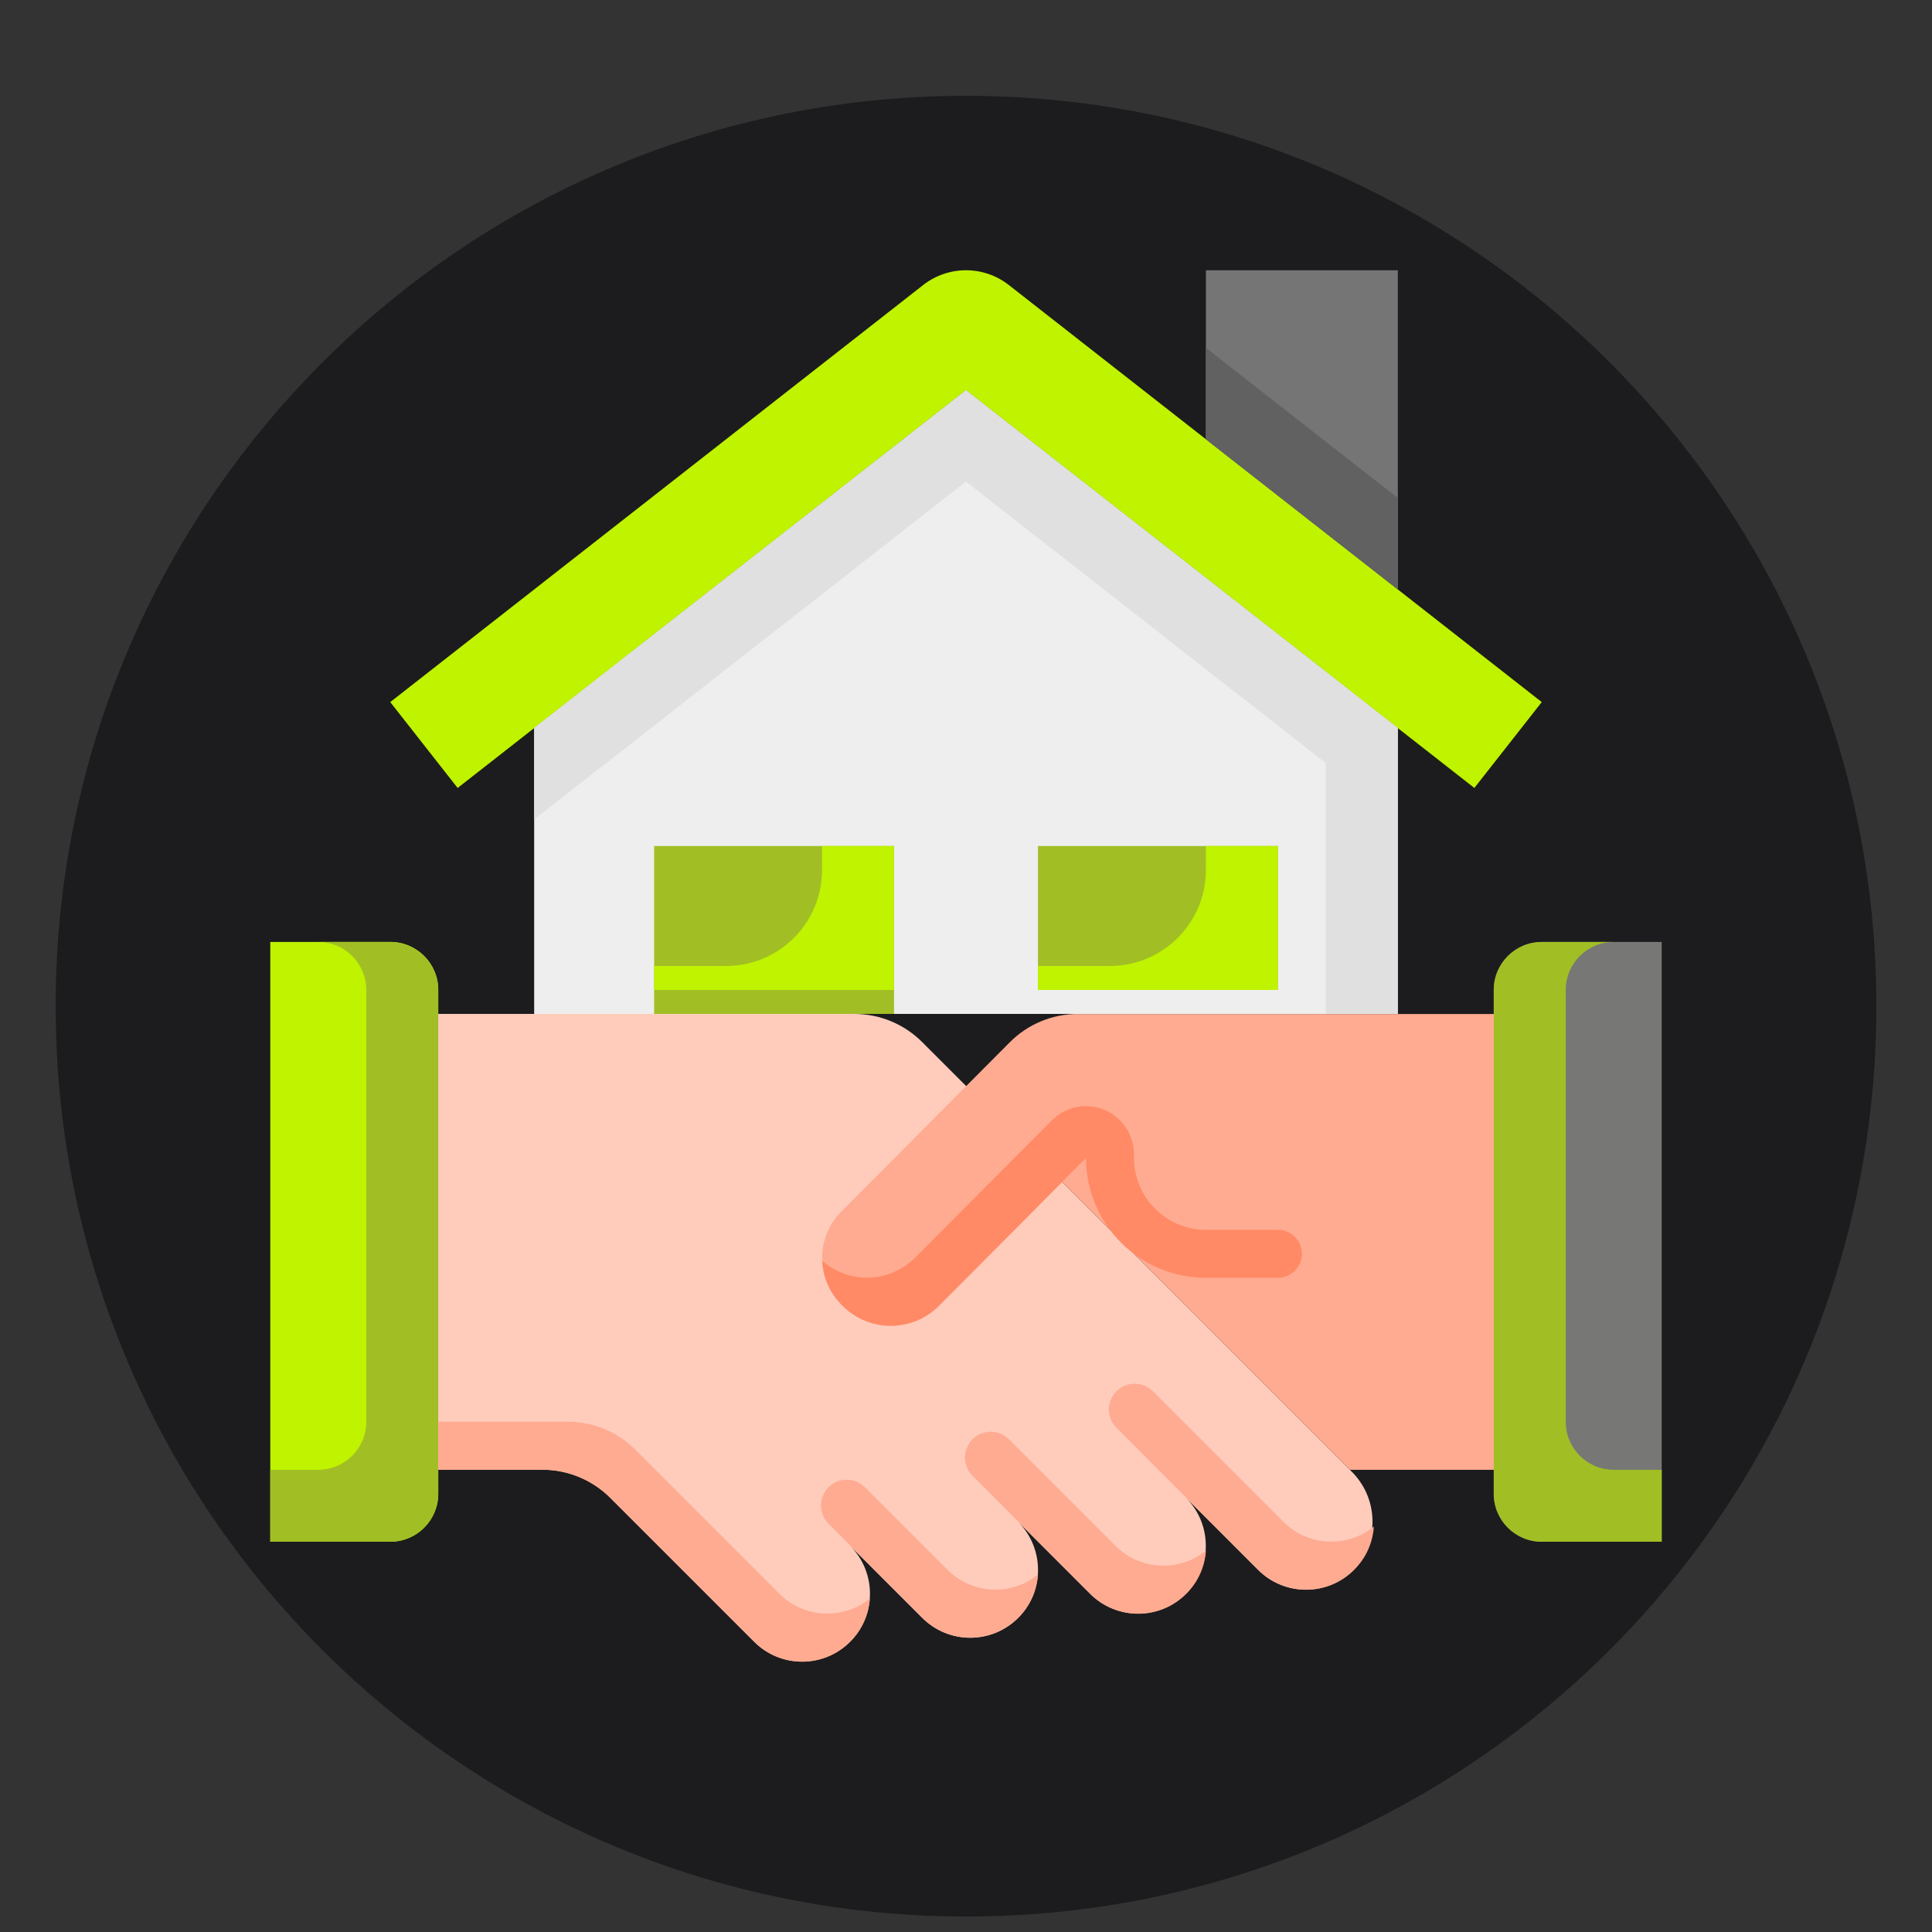
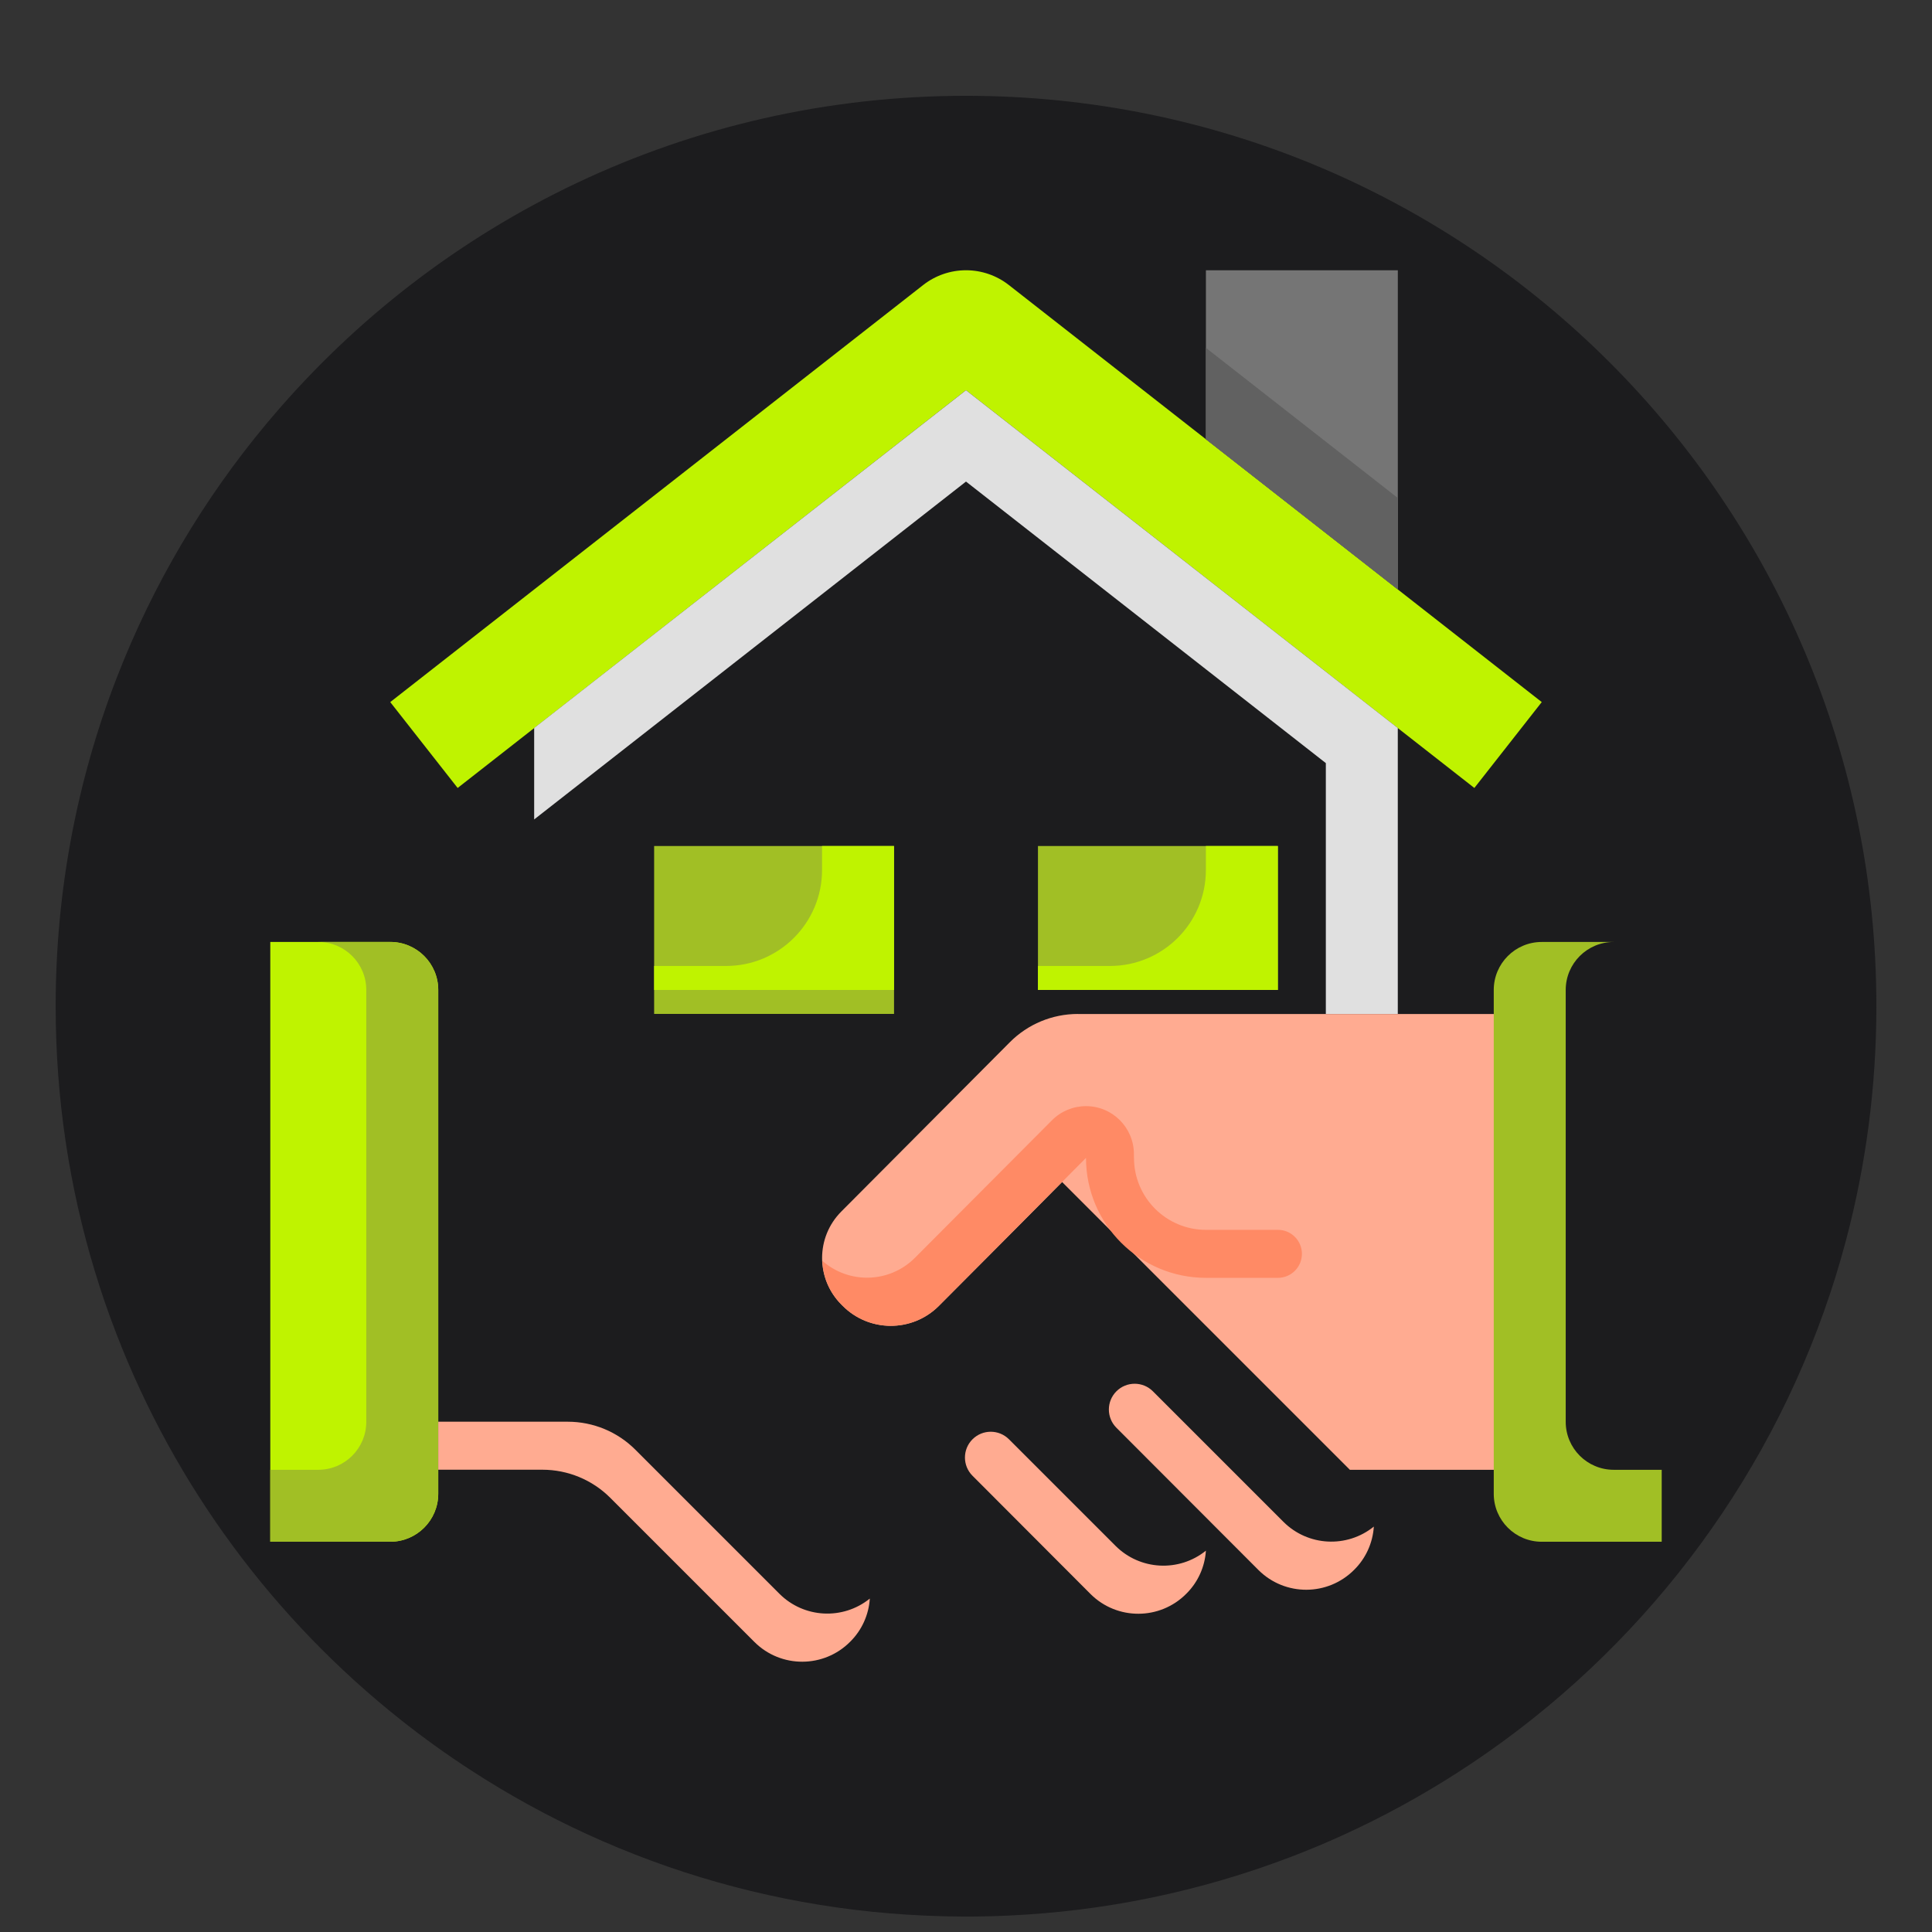
<svg xmlns="http://www.w3.org/2000/svg" id="Layer_1" data-name="Layer 1" viewBox="0 0 512 512">
  <rect x="0" y="0" width="512" height="512" fill="#333333" stroke="none" />
  <defs>
    <style>
      .cls-1 {
        fill: #ffccbc;
      }

      .cls-2 {
        fill: #ff8a65;
      }

      .cls-3 {
        fill: #1c1c1e;
      }

      .cls-4 {
        fill: #e0e0e0;
      }

      .cls-5 {
        fill: #bff300;
      }

      .cls-6 {
        fill: #616161;
      }

      .cls-7 {
        clip-path: url(#clippath);
      }

      .cls-8 {
        fill: none;
      }

      .cls-9 {
        fill: #757575;
      }

      .cls-10 {
        fill: #eee;
      }

      .cls-11 {
        fill: #777776;
      }

      .cls-12 {
        fill: #ffab91;
      }

      .cls-13 {
        fill: #a1bf25;
      }
    </style>
    <clipPath id="clippath">
      <path class="cls-8" d="M497.26,266.65c0,21.45-2.8,42.24-8.05,62.03-1.69,6.39-3.64,12.68-5.84,18.86-18.03,50.68-52.53,93.57-97.07,122.19-9.66,6.21-19.79,11.76-30.33,16.56-4.72,2.15-9.51,4.16-14.39,6-11.85,4.5-24.14,8.08-36.78,10.68h0c-12.22,2.51-24.79,4.1-37.61,4.68-3.7,.17-7.43,.26-11.18,.26-3.55,0-7.08-.08-10.59-.24-25.48-1.09-49.94-6.14-72.78-14.55-5.84-2.15-11.56-4.51-17.17-7.09-10.64-4.89-20.88-10.53-30.62-16.86-6.49-4.21-12.75-8.71-18.79-13.51-33.4-26.52-59.61-61.71-75.21-102.18-2.15-5.53-4.08-11.17-5.81-16.9-6.7-22.13-10.29-45.61-10.29-69.92,0-30.6,5.7-59.89,16.1-86.83,.05-.14,.11-.28,.16-.41,9.55-24.6,23-47.24,39.62-67.16,.45-.54,.91-1.08,1.37-1.62C116.24,58.48,182.25,25.39,256,25.39c133.24,0,241.26,108.01,241.26,241.26Z" />
    </clipPath>
  </defs>
  <g id="REAL_ESTATE" data-name="REAL ESTATE">
    <path class="cls-3" d="M497.26,266.65c0,21.45-2.8,42.24-8.05,62.03-1.69,6.39-3.64,12.68-5.84,18.86-18.03,50.68-52.53,93.57-97.07,122.19-9.66,6.21-19.79,11.76-30.33,16.56-4.72,2.15-9.51,4.16-14.39,6-11.85,4.5-24.14,8.08-36.78,10.68h0c-12.22,2.51-24.79,4.1-37.61,4.68-3.7,.17-7.43,.26-11.18,.26-3.55,0-7.08-.08-10.59-.24-25.48-1.09-49.94-6.14-72.78-14.55-5.84-2.15-11.56-4.51-17.17-7.09-10.64-4.89-20.88-10.53-30.62-16.86-6.49-4.21-12.75-8.71-18.79-13.51-33.4-26.52-59.61-61.71-75.21-102.18-2.15-5.53-4.08-11.17-5.81-16.9-6.7-22.13-10.29-45.61-10.29-69.92,0-30.6,5.7-59.89,16.1-86.83,.05-.14,.11-.28,.16-.41,9.55-24.6,23-47.24,39.62-67.16,.45-.54,.91-1.08,1.37-1.62C116.24,58.48,182.25,25.39,256,25.39c133.24,0,241.26,108.01,241.26,241.26Z" />
    <g class="cls-7">
      <g id="_10-Deal" data-name=" 10-Deal">
        <path class="cls-5" d="M256,71.62c-4.12,0-8.12,1.38-11.36,3.92L103.42,186.06l17.86,22.76L256,103.41l134.72,105.41,17.86-22.76-141.22-110.52c-3.24-2.54-7.24-3.92-11.36-3.92h0Z" />
        <path class="cls-9" d="M370.44,156.2V71.62h-50.86v44.78l50.86,39.8Z" />
-         <path class="cls-10" d="M370.44,192.92v75.78H141.56v-75.78l114.44-89.51,114.44,89.51Z" />
        <path class="cls-4" d="M370.09,192.66l-114.09-89.25-114.44,89.51v24.24l114.44-89.54,95.36,74.61v66.47h19.07v-75.78l-.34-.27Z" />
        <path class="cls-13" d="M338.65,262.35h-63.58v-38.15h63.58v38.15Z" />
        <path class="cls-13" d="M173.35,224.2h63.58v44.5h-63.58v-44.5Z" />
        <path class="cls-5" d="M236.93,224.2v38.15h-63.58v-6.36h19.07c14.04,0,25.43-11.39,25.43-25.43v-6.36h19.07Z" />
        <path class="cls-5" d="M338.65,224.2v38.15h-63.58v-6.36h19.07c14.04,0,25.43-11.39,25.43-25.43v-6.36h19.07Z" />
        <path class="cls-5" d="M103.42,249.63h-31.79v158.94h31.79c7.02,0,12.72-5.69,12.72-12.72v-133.51c0-7.02-5.69-12.72-12.72-12.72Z" />
        <path class="cls-13" d="M103.42,249.63h-19.07c7.02,0,12.72,5.69,12.72,12.72v114.44c0,7.02-5.69,12.72-12.72,12.72h-12.72v19.07h31.79c7.02,0,12.72-5.69,12.72-12.72v-133.51c0-7.02-5.69-12.72-12.72-12.72Z" />
-         <path class="cls-11" d="M408.58,249.63c-7.02,0-12.72,5.69-12.72,12.72v133.51c0,7.02,5.69,12.72,12.72,12.72h31.79V249.63h-31.79Z" />
-         <path class="cls-1" d="M358.03,389.81l-.31-.31-113.35-113.35c-4.77-4.77-11.24-7.45-17.98-7.45H116.13v120.79h27.61c6.74,0,13.21,2.68,17.98,7.45l38.15,38.15c7.03,7.01,18.42,7,25.43-.04,7-7.02,7-18.38,0-25.39l19.07,19.07c7.01,7.03,18.4,7.05,25.43,.04,7.03-7.01,7.05-18.4,.04-25.43-.01-.01-.02-.02-.04-.04l19.07,19.07c7.03,7.01,18.42,7,25.43-.04,7-7.02,7-18.38,0-25.39l19.06,19.06c6.71,6.73,17.5,7.06,24.61,.77,7.46-7.16,7.7-19.01,.54-26.47-.16-.17-.33-.34-.5-.5h0Z" />
        <g>
          <path class="cls-12" d="M230.51,423.64c-.28,4.32-2.13,8.4-5.21,11.44-6.97,7.02-18.32,7.06-25.34,.09-.03-.03-.06-.06-.09-.09l-38.15-38.15c-4.77-4.77-11.25-7.44-17.99-7.44h-27.59v-12.72h34.33c6.73,0,13.18,2.67,17.93,7.44l38.15,38.15c6.49,6.49,16.83,7.04,23.97,1.27Z" />
-           <path class="cls-12" d="M275.07,417.28c-.28,4.32-2.13,8.4-5.21,11.44-6.97,7.02-18.32,7.06-25.34,.09-.03-.03-.06-.06-.09-.09l-24.87-24.92c-2.66-2.67-2.66-6.99,0-9.66h0c2.67-2.67,7-2.67,9.67,0l21.87,21.87c6.49,6.49,16.83,7.04,23.97,1.27h0Z" />
          <path class="cls-12" d="M319.58,410.93c-.28,4.32-2.13,8.4-5.21,11.44-6.97,7.02-18.32,7.06-25.34,.09-.03-.03-.06-.06-.09-.09l-31.22-31.28c-2.67-2.67-2.66-7,0-9.66h0c2.67-2.67,7-2.67,9.67,0h0l28.23,28.23c6.49,6.49,16.83,7.04,23.97,1.27h0Z" />
          <path class="cls-12" d="M364.08,404.57c-.28,4.32-2.13,8.4-5.21,11.44-6.97,7.02-18.32,7.06-25.34,.09-.03-.03-.06-.06-.09-.09l-37.58-37.64c-2.67-2.67-2.66-7,0-9.66,2.67-2.67,7-2.67,9.67,0h0l34.58,34.58c6.49,6.49,16.83,7.04,23.97,1.27Z" />
          <path class="cls-12" d="M285.64,268.71c-6.76,0-13.25,2.69-18.02,7.49l-44.65,44.85c-6.81,6.81-6.81,17.86,0,24.67l.32,.32c7,7.06,18.39,7.1,25.45,.11,.01-.01,.03-.03,.04-.04,13.15-13.15,32.69-32.86,32.69-32.86l76.26,76.26h38.15v-120.79h-110.23Z" />
        </g>
        <path class="cls-13" d="M408.58,249.63h19.07c-7.02,0-12.72,5.69-12.72,12.72v114.44c0,7.02,5.69,12.72,12.72,12.72h12.72v19.07h-31.79c-7.02,0-12.72-5.69-12.72-12.72v-133.51c0-7.02,5.69-12.72,12.72-12.72Z" />
        <path class="cls-6" d="M319.58,92.18v24.22l50.86,39.8v-24.22l-50.86-39.8Z" />
        <path class="cls-2" d="M300.5,306.85v-.99c0-7.02-5.68-12.72-12.7-12.72-3.38,0-6.63,1.34-9.01,3.74-13.43,13.49-29.38,29.51-36.37,36.5-6.69,6.66-17.4,6.99-24.49,.75,.16,4.35,1.96,8.49,5.04,11.58l.32,.32c7,7.06,18.39,7.1,25.45,.11,.01-.01,.03-.03,.04-.04,13.15-13.15,39.02-39.25,39.02-39.25,0,17.56,14.23,31.79,31.79,31.79h19.07c3.51,0,6.36-2.85,6.36-6.36s-2.85-6.36-6.36-6.36h-19.07c-10.53,0-19.07-8.54-19.07-19.07h0Z" />
      </g>
    </g>
  </g>
</svg>